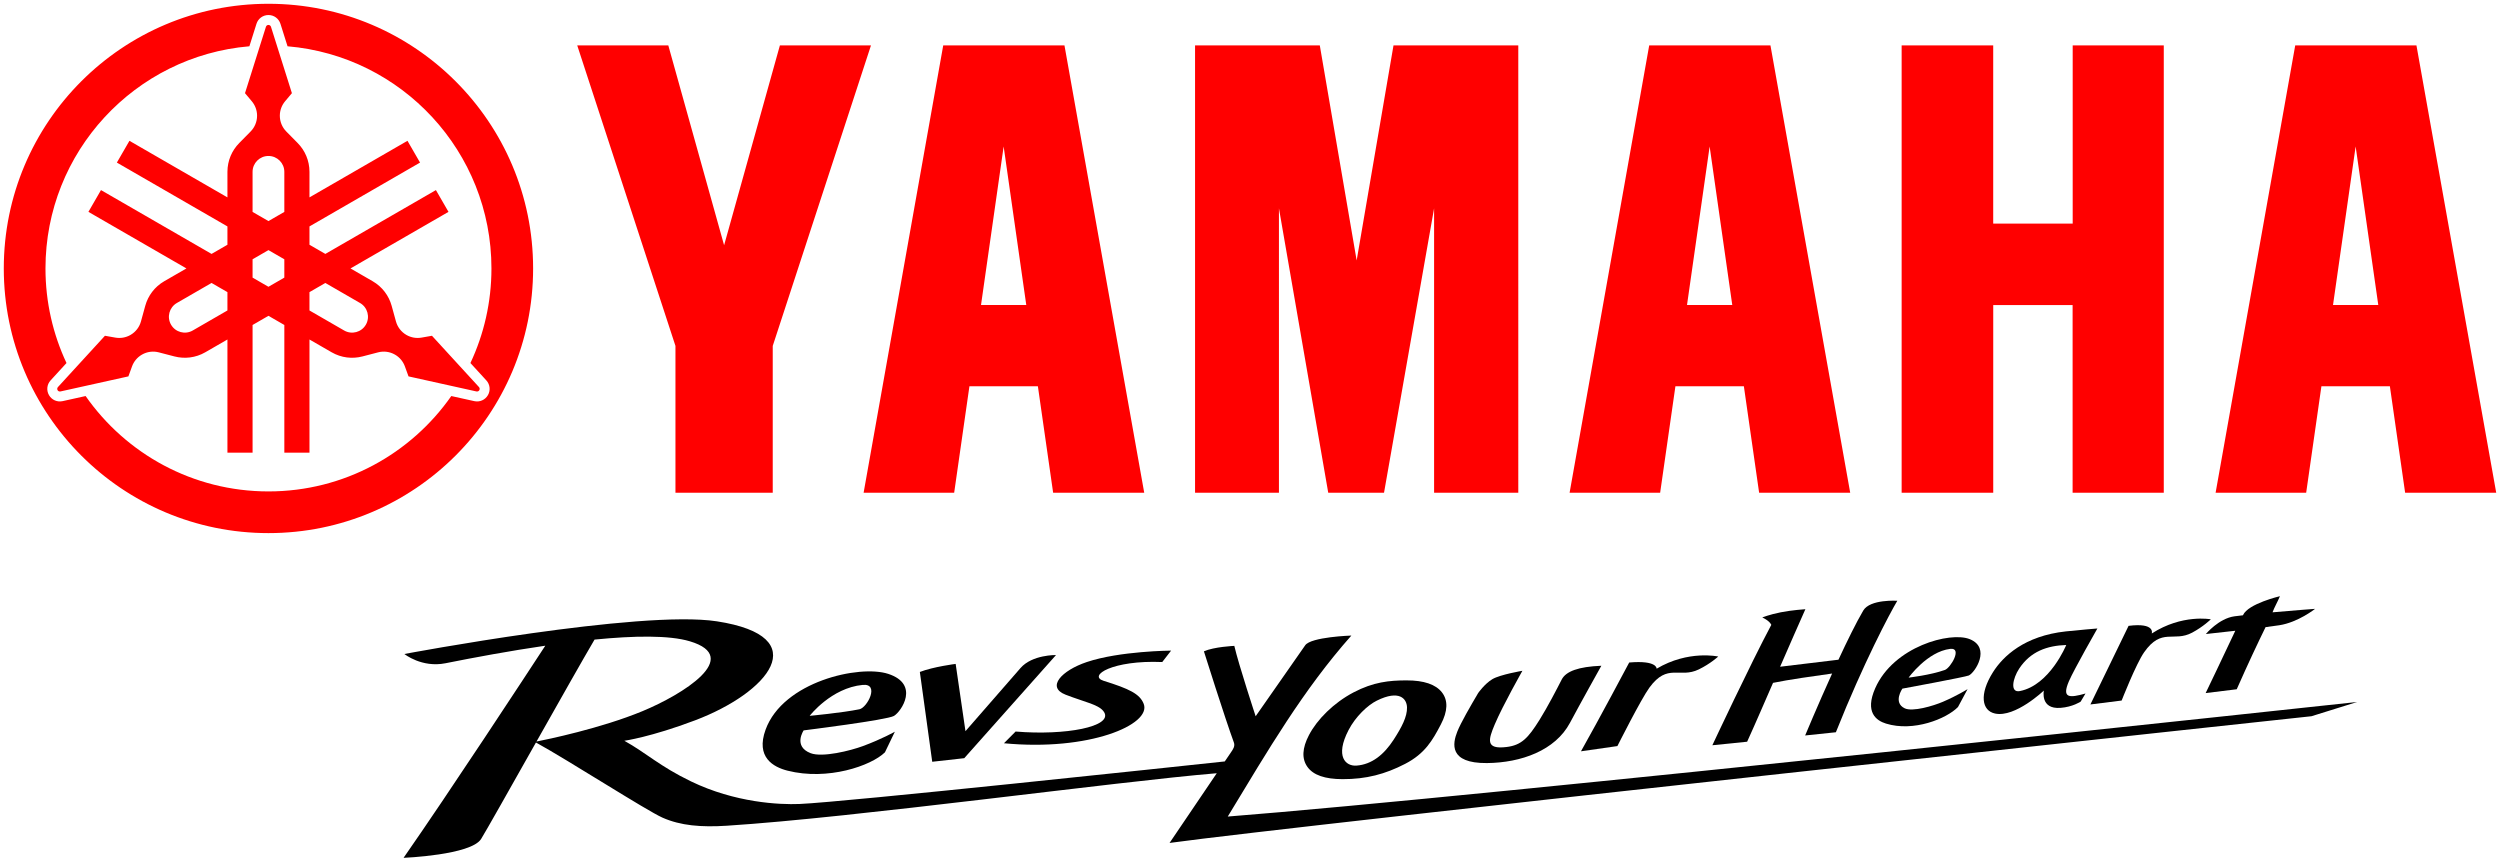
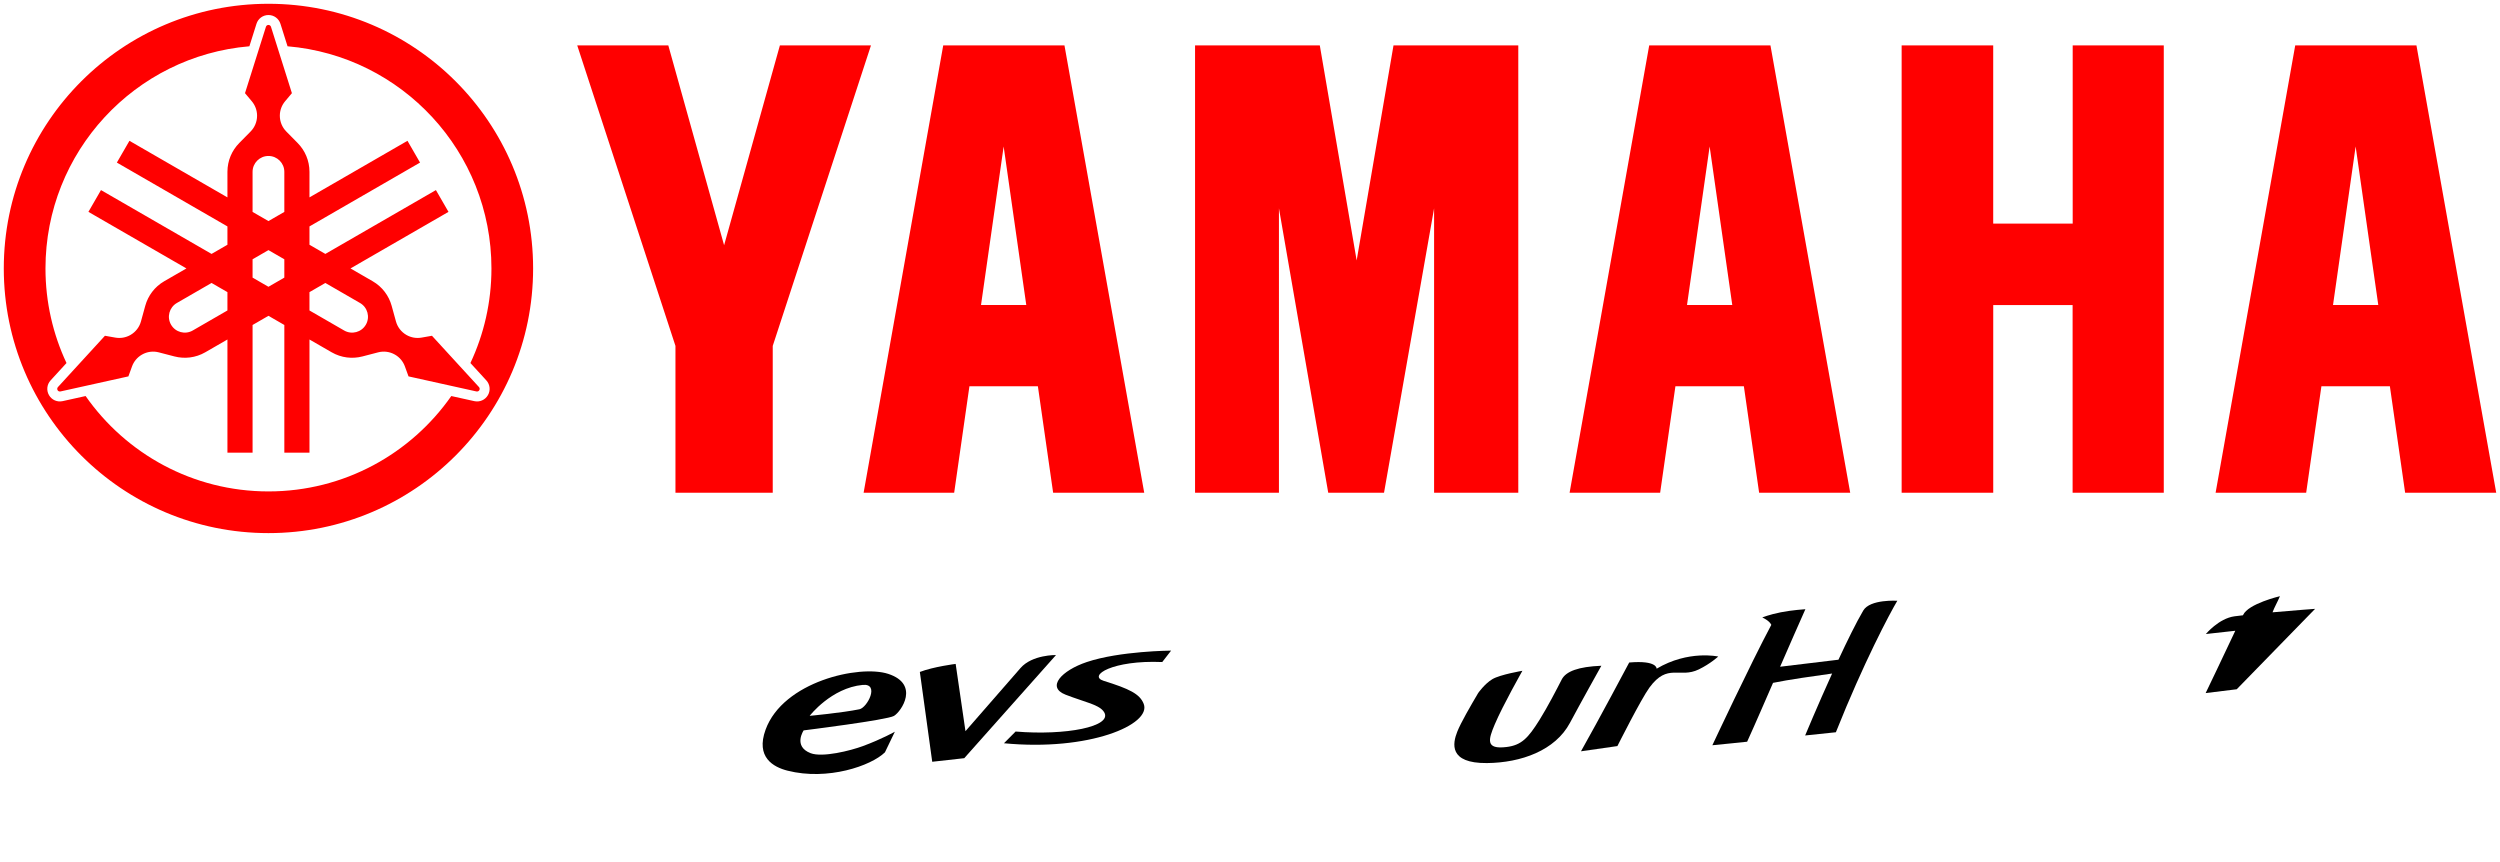
<svg xmlns="http://www.w3.org/2000/svg" width="132.242mm" height="45.577mm" version="1.1" viewBox="0 0 374.859 129.195">
  <g>
    <g id="slgn_x5F_flat_x5F_red_x5F_rgb">
      <g>
        <g>
-           <path d="M347.136,91.293s-3.133.228-6.385.52c.295-.791.719-1.49,1.113-2.418,0,0-4.77,1.118-5.533,2.832-.003.01-.009.022-.012.031-.496.055-.928.107-1.267.152-2.37.323-4.296,2.658-4.296,2.658,0,0,2.027-.218,4.414-.49-1.677,3.589-4.446,9.343-4.446,9.343l4.66-.57c1.746-3.945,3.117-6.847,4.324-9.315.816-.105,1.533-.202,2.064-.285,2.833-.439,5.363-2.458,5.363-2.458" />
-           <path d="M210.899,102.02c2.605-.003,4.378.598,5.313,1.801.936,1.203.879,2.807-.17,4.811-1.244,2.378-2.372,4.364-5.357,5.907-2.984,1.542-5.831,2.301-9.395,2.291-2.624-.009-4.369-.605-5.245-1.831-.876-1.224-.8-2.816.227-4.78,1.223-2.341,3.703-4.832,6.678-6.396,2.975-1.562,5.371-1.803,7.95-1.803M206.445,105.056c-1.367.675-3.182,2.384-4.234,4.405-2.083,4.006-.407,5.448,1.17,5.338,2.322-.164,4.143-1.656,5.588-3.887,1.215-1.873,2.038-3.455,2.004-4.836-.03-1.309-1.146-2.693-4.527-1.02" />
+           <path d="M347.136,91.293s-3.133.228-6.385.52c.295-.791.719-1.49,1.113-2.418,0,0-4.77,1.118-5.533,2.832-.003.01-.009.022-.012.031-.496.055-.928.107-1.267.152-2.37.323-4.296,2.658-4.296,2.658,0,0,2.027-.218,4.414-.49-1.677,3.589-4.446,9.343-4.446,9.343l4.66-.57" />
          <path d="M158.342,98.22s-3.566-.071-5.322,1.948c-1.757,2.02-8.255,9.466-8.255,9.466l-1.47-10.084s-3.293.409-5.37,1.206l1.856,13.467,4.802-.537,13.759-15.466Z" />
          <path d="M150.538,111.446c12.744,1.234,22.157-2.793,20.955-5.902-.583-1.5-2.165-2.261-6.005-3.457-2.417-.752,1.333-3.138,8.783-2.818l1.329-1.713s-7.697.052-12.636,1.711c-3.777,1.268-6.115,3.758-3.193,4.896,2.922,1.141,5.121,1.489,5.797,2.644,1.255,2.143-5.751,3.506-13.285,2.883l-1.745,1.756Z" />
-           <path d="M295.026,103.329s-1.513.959-3.683,1.893c-1.45.623-4.58,1.556-5.756.98-1.781-.868-.337-2.945-.337-2.945,0,0,9.472-1.746,9.966-1.975.922-.428,3.357-4.139.139-5.443-2.925-1.187-11.429,1.108-14.18,7.361-1.582,3.597.152,4.844,1.615,5.297,4.125,1.279,9.07-.715,10.797-2.483l1.439-2.685ZM292.421,97.296c1.875-.229.071,2.85-.797,3.159-2.187.779-5.437,1.149-5.437,1.149,0,0,2.787-3.888,6.234-4.309" />
          <path d="M134.178,109.715s-1.928,1.095-4.776,2.15c-1.909.707-6.103,1.748-7.858,1.069-2.658-1.028-1.042-3.417-1.042-3.417,0,0,12.53-1.559,13.545-2.172,1.112-.668,3.888-4.752-.864-6.303-4.319-1.408-15.76,1.151-18.387,8.362-1.512,4.147,1.154,5.612,3.288,6.153,6.013,1.529,12.537-.723,14.606-2.751l1.489-3.093ZM129.365,102.698c2.576-.242.68,3.41-.5,3.652-2.603.533-7.46.986-7.46.986,0,0,3.223-4.19,7.96-4.639" />
-           <path d="M312.706,103.988c-2.406.679-3.599.745-2.482-1.846.755-1.753,4.266-7.904,4.266-7.904,0,0-2.831.231-4.73.437-6.197.67-9.41,3.711-10.93,6.124-2.094,3.324-1.676,5.776.328,6.195,3.018.634,7.306-3.448,7.306-3.448,0,0-.587,2.828,2.5,2.595,1.817-.136,3.015-.932,3.015-.932l.729-1.222ZM302.87,103.621c-1.514.301-1.089-1.877-.105-3.369,1.703-2.579,4.185-3.441,7.055-3.539,0,0-2.448,6.015-6.949,6.908" />
          <path d="M244.29,99.339c4.243-.364,4.11.929,4.11.929,4.757-2.83,9.239-1.825,9.239-1.825,0,0-1.158,1.073-2.908,1.927-2.891,1.412-4.668-1.015-7.411,2.732-1.259,1.721-4.802,8.768-4.802,8.768l-5.461.783c2.608-4.605,7.232-13.313,7.232-13.313" />
-           <path d="M319.165,93.843c4.068-.514,3.477,1.148,3.477,1.148,4.564-2.949,8.859-2.129,8.859-2.129,0,0-1.113,1.095-2.793,1.995-2.772,1.489-4.576-.818-7.213,2.953-1.211,1.731-3.367,7.232-3.367,7.232l-4.686.587c2.841-5.817,5.724-11.787,5.724-11.787" />
          <path d="M222.951,114.418c-5.76.047-5.138-2.949-4.445-4.701.537-1.361,1.989-3.852,3.131-5.793,0,0,.964-1.39,2.135-2.088,1.16-.691,4.501-1.254,4.501-1.254.013-.007-2.913,5.129-4.14,8.025-.973,2.305-1.43,3.801,1.781,3.4,2.209-.273,3.215-1.327,4.912-4.042,1.244-1.991,2.645-4.709,3.338-6.067.631-1.238,2.508-1.934,5.948-2.072,0,0-3.171,5.672-4.705,8.555-2.208,4.148-7.327,5.992-12.456,6.037" />
-           <path d="M184.093,122.438c6.12-10.094,11.274-18.934,18.535-27.14,0,0-6.059.197-6.923,1.461l-7.428,10.638s-2.544-7.717-3.2-10.551c0,0-3.018.13-4.559.817,0,0,3.16,10.04,4.5,13.685.201.553-.167,1.055-.428,1.439-.318.467-.633.93-.941,1.385-6.797.729-57.06,6.102-63.769,6.381-3.033.126-9.664-.195-16.271-3.389-4.728-2.285-6.682-4.248-9.992-6.089,0,0,3.968-.554,10.604-3.064,10.91-4.127,18.173-12.552,3.267-14.848-11.496-1.771-46.856,4.9-46.856,4.9,0,0,2.614,2.097,6.151,1.39,4.36-.872,9.677-1.859,14.981-2.634-3.128,4.782-14.352,21.907-21.253,31.808,0,0,10.113-.405,11.629-2.83.699-1.119,4.373-7.641,8.222-14.463,4.933,2.717,16.561,10.193,18.966,11.264,2.729,1.213,5.818,1.461,9.657,1.215,19.169-1.219,58.571-6.639,73.461-7.871-4.081,6.011-7.079,10.453-7.079,10.453,18.675-2.582,171.226-19,171.226-19l6.844-2.135s-132.026,14.264-169.346,17.178M89.147,95.902c5.912-.586,11.187-.674,14.29.256,7.976,2.386-1.1,7.987-7.086,10.469-6.227,2.584-14.379,4.263-15.907,4.563,3.443-6.101,7.01-12.412,8.703-15.288" />
          <path d="M279.384,91.548c-1.066,1.817-2.41,4.551-3.72,7.372l-8.748,1.053c1.512-3.454,2.81-6.445,3.79-8.626,0,0-2.025.129-3.691.463-1.782.358-2.775.777-2.775.777,0,0,1.056.443,1.357,1.106-3.111,5.823-8.841,18.053-8.841,18.053l5.215-.529c1.375-3.016,2.684-6.098,3.884-8.827,2.254-.468,6.266-1.044,8.859-1.398-2.182,4.811-4.045,9.288-4.045,9.288l4.609-.482c4.193-10.52,8.064-17.778,9.211-19.717,0,0-4.087-.268-5.105,1.468" />
        </g>
        <path d="M298.869,6.804v26.723h11.918V6.804h13.658v67.078h-13.67v-28.141h-11.902v28.141h-13.734V6.804h13.73ZM179.191,6.804v67.078h12.578V31.236l7.391,42.645h8.365l7.508-42.645v42.645h12.625V6.804h-18.711l-5.525,32.248-5.527-32.248h-18.703ZM86.55,6.804l14.73,45.064v22.014h14.587v-22.014l14.731-45.064h-13.658l-8.366,29.969-8.368-29.969h-13.656ZM171.569,73.882h-13.658l-2.288-15.965h-10.264l-2.288,15.965h-13.578l11.938-67.078h18.178l11.96,67.078ZM147.097,45.737h6.787l-3.393-23.774-3.394,23.774ZM277.427,73.882h-13.658l-2.287-15.965h-10.264l-2.289,15.965h-13.578l11.939-67.078h18.178l11.959,67.078ZM252.956,45.737h6.787l-3.393-23.774-3.394,23.774ZM374.292,73.882h-13.658l-2.287-15.965h-10.266l-2.285,15.965h-13.58l11.939-67.078h18.176l11.961,67.078ZM349.822,45.737h6.787l-3.395-23.774-3.393,23.774ZM40.252.567C18.334.567.567,18.335.567,40.252s17.768,39.685,39.685,39.685,39.685-17.768,39.685-39.685S62.169.567,40.252.567ZM73.16,59.251c-.413.716-1.233,1.077-2.041.898l-3.45-.765c-6.044,8.645-16.068,14.302-27.417,14.302s-21.373-5.657-27.417-14.302l-3.45.765c-.807.179-1.627-.182-2.04-.898-.413-.716-.316-1.607.243-2.216l2.382-2.6c-2.02-4.306-3.152-9.112-3.152-14.183,0-17.502,13.448-31.86,30.575-33.312l1.062-3.369c.249-.788.971-1.318,1.798-1.318s1.549.53,1.798,1.318l1.062,3.369c17.126,1.451,30.575,15.81,30.575,33.312,0,5.071-1.132,9.877-3.152,14.183l2.382,2.6c.559.609.656,1.5.243,2.216ZM71.441,58.696c.169.037.343-.039.43-.189.087-.15.066-.339-.051-.467l-7.05-7.694-1.562.276c-.754.133-1.557.013-2.272-.4-.799-.462-1.338-1.201-1.566-2.026h0l-.643-2.337h0c-.414-1.504-1.397-2.852-2.855-3.694l-3.318-1.915,14.694-8.483-1.885-3.265-16.579,9.572-2.381-1.375v-2.749l16.579-9.572-1.885-3.265-14.694,8.483v-3.831c0-1.683-.676-3.209-1.771-4.319l-1.702-1.725h0c-.601-.609-.971-1.446-.971-2.369,0-.826.298-1.581.79-2.167l1.02-1.214-3.138-9.953c-.052-.165-.205-.278-.378-.278s-.326.112-.378.278l-3.138,9.953,1.02,1.214c.492.586.79,1.342.79,2.167,0,.923-.371,1.76-.971,2.369l-1.702,1.725c-1.095,1.111-1.771,2.636-1.771,4.319v3.831l-14.694-8.483-1.885,3.265,16.579,9.572v2.749l-2.381,1.375-16.579-9.572-1.885,3.265,14.694,8.483-3.318,1.915c-1.458.842-2.441,2.19-2.855,3.694h0s-.643,2.337-.643,2.337c-.227.825-.766,1.564-1.566,2.026-.715.413-1.518.533-2.272.4l-1.562-.276-7.05,7.694c-.117.128-.138.317-.051.467.087.15.26.227.43.189l10.188-2.259.542-1.491c.262-.72.767-1.355,1.482-1.768.799-.462,1.709-.559,2.537-.343h0l2.345.611c1.51.393,3.169.216,4.626-.625l3.318-1.915v16.967h3.77v-19.143l2.381-1.375,2.381,1.375v19.143h3.77v-16.967l3.318,1.915c1.458.842,3.117,1.019,4.626.625l2.345-.611h0c.828-.216,1.738-.119,2.537.343.715.413,1.221,1.048,1.482,1.768l.542,1.491,10.188,2.259ZM40.252,43.002l-2.381-1.375v-2.749l2.381-1.375,2.381,1.375v2.749l-2.381,1.375ZM37.871,25.767c0-1.315,1.066-2.381,2.381-2.381s2.381,1.066,2.381,2.381v6.008l-2.381,1.375-2.381-1.375v-6.008ZM28.898,49.557c-1.139.658-2.595.267-3.253-.872-.658-1.139-.267-2.595.872-3.253l5.203-3.004,2.381,1.375v2.749l-5.203,3.004ZM54.858,48.685c-.658,1.139-2.114,1.529-3.253.872h0s-5.203-3.004-5.203-3.004v-2.749l2.381-1.375,5.203,3.004h0c1.139.658,1.529,2.114.872,3.253Z" fill="red" />
      </g>
    </g>
  </g>
</svg>